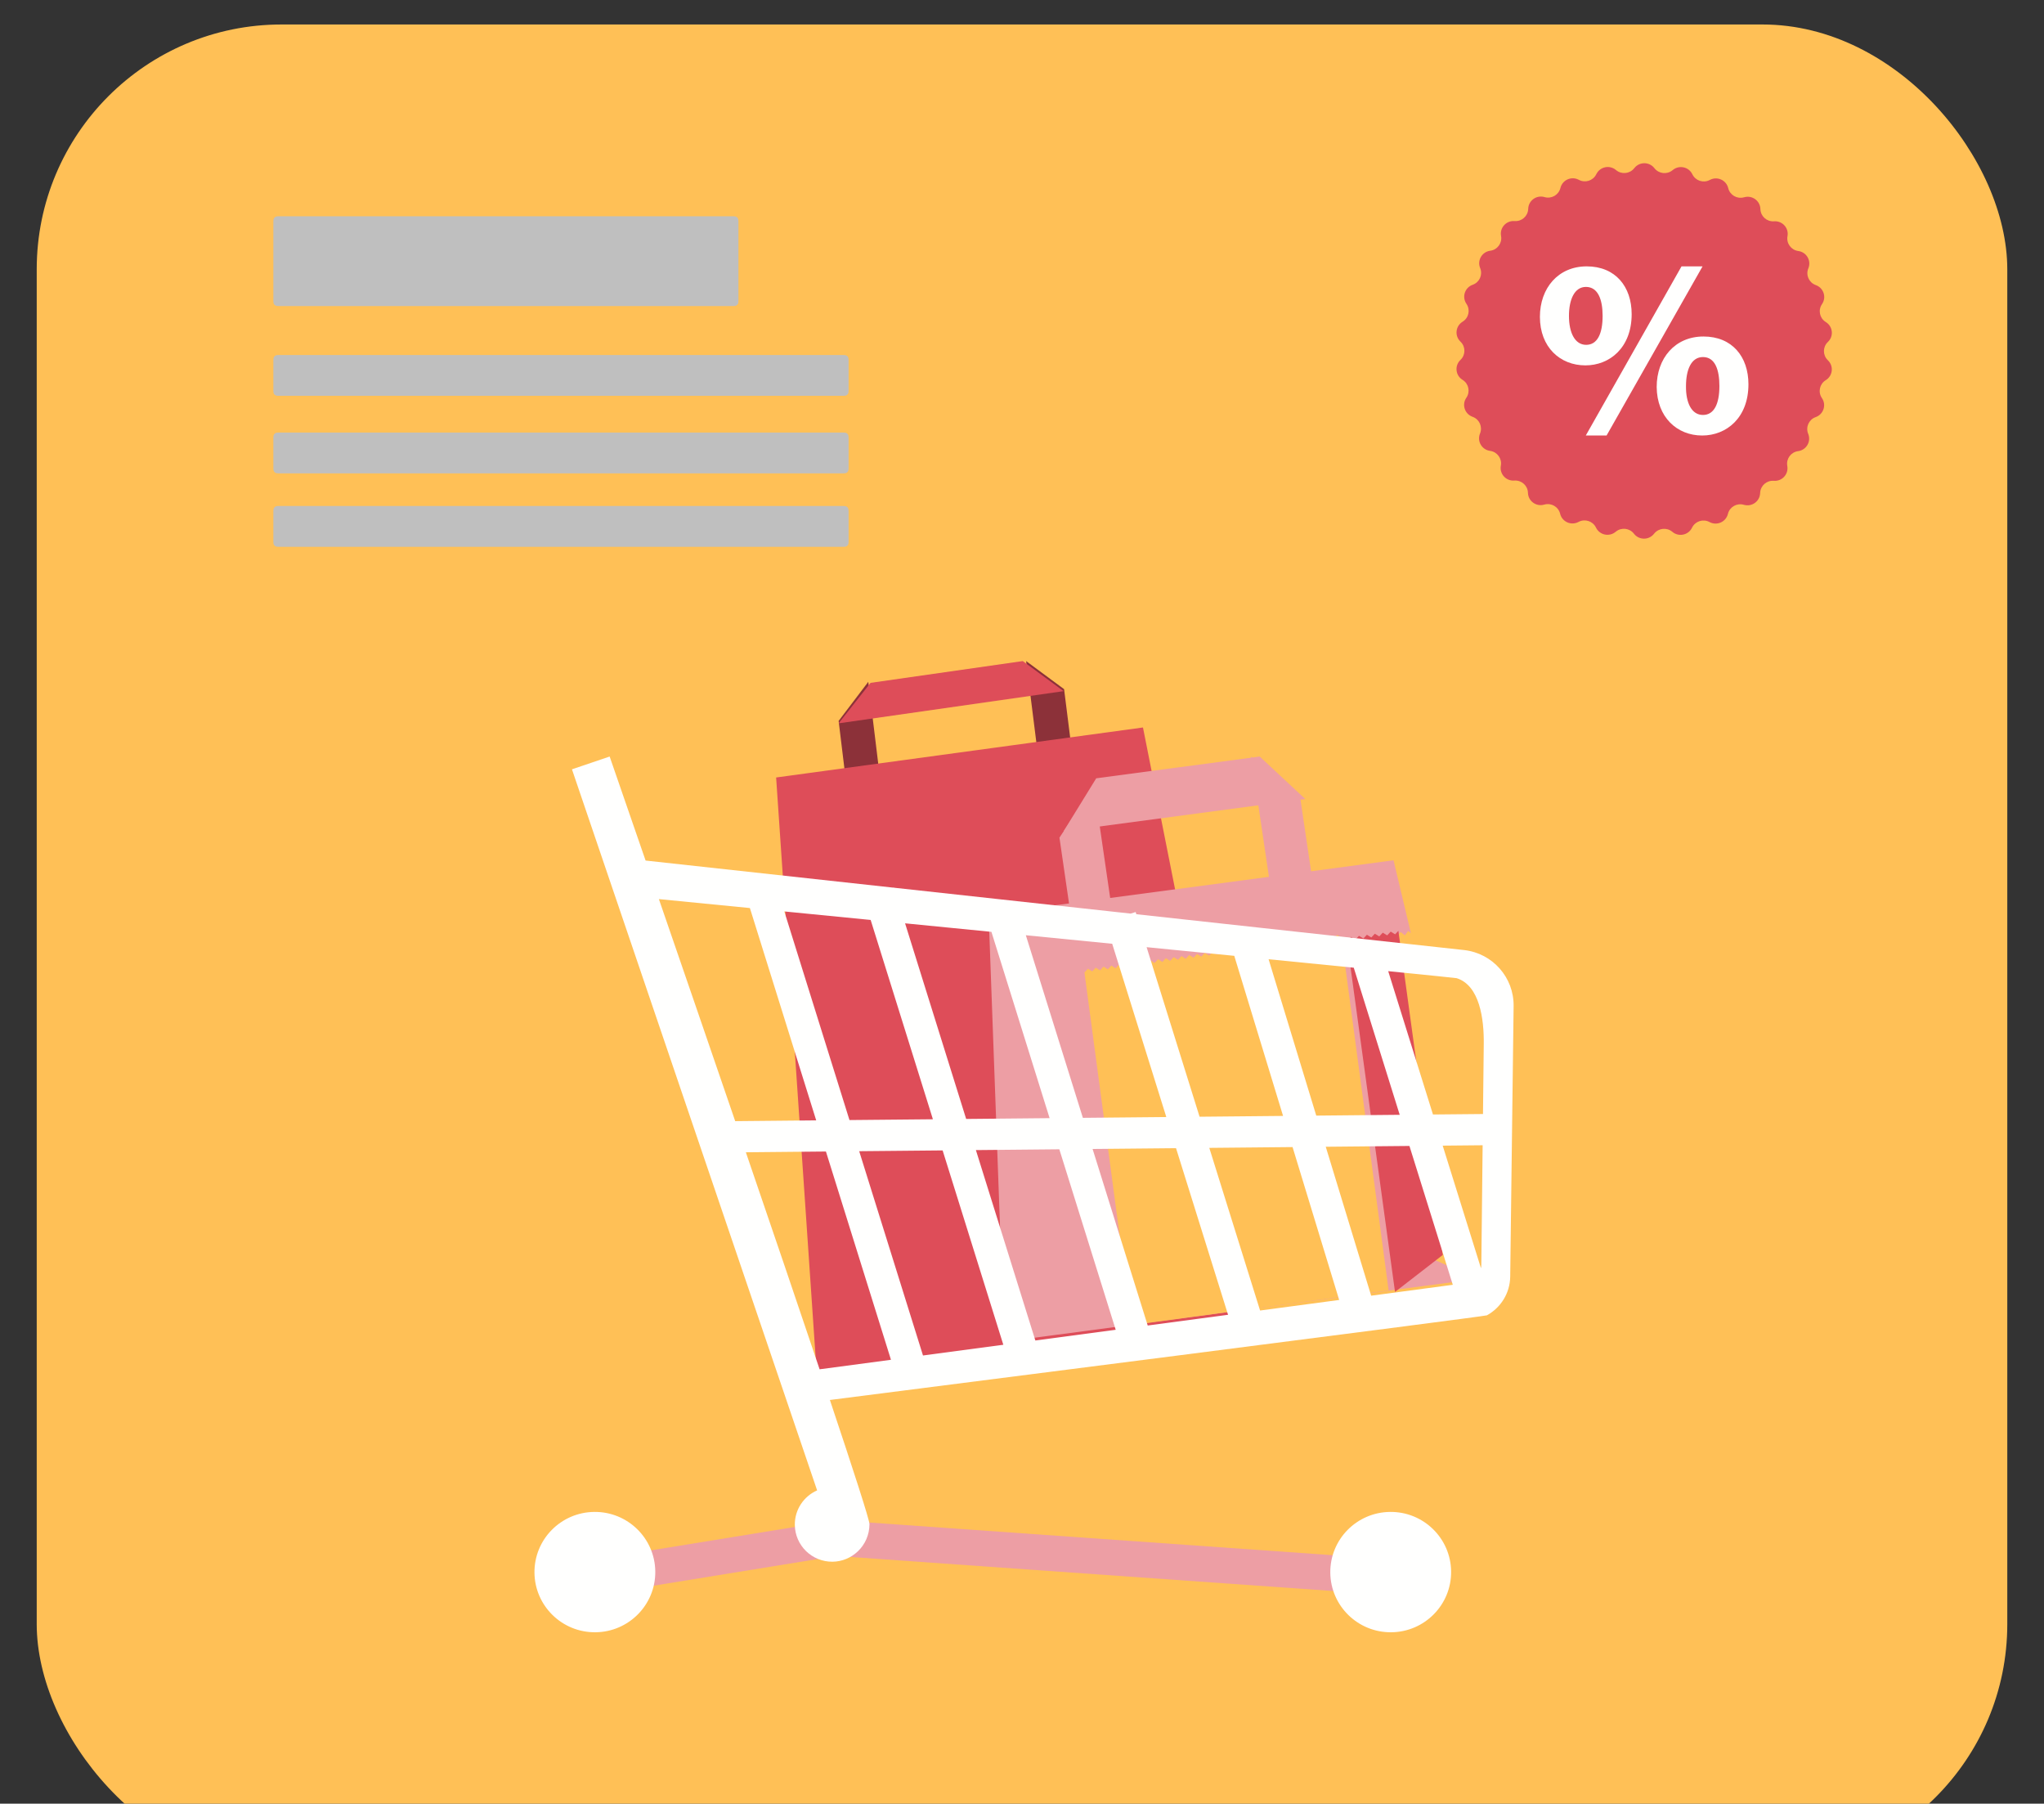
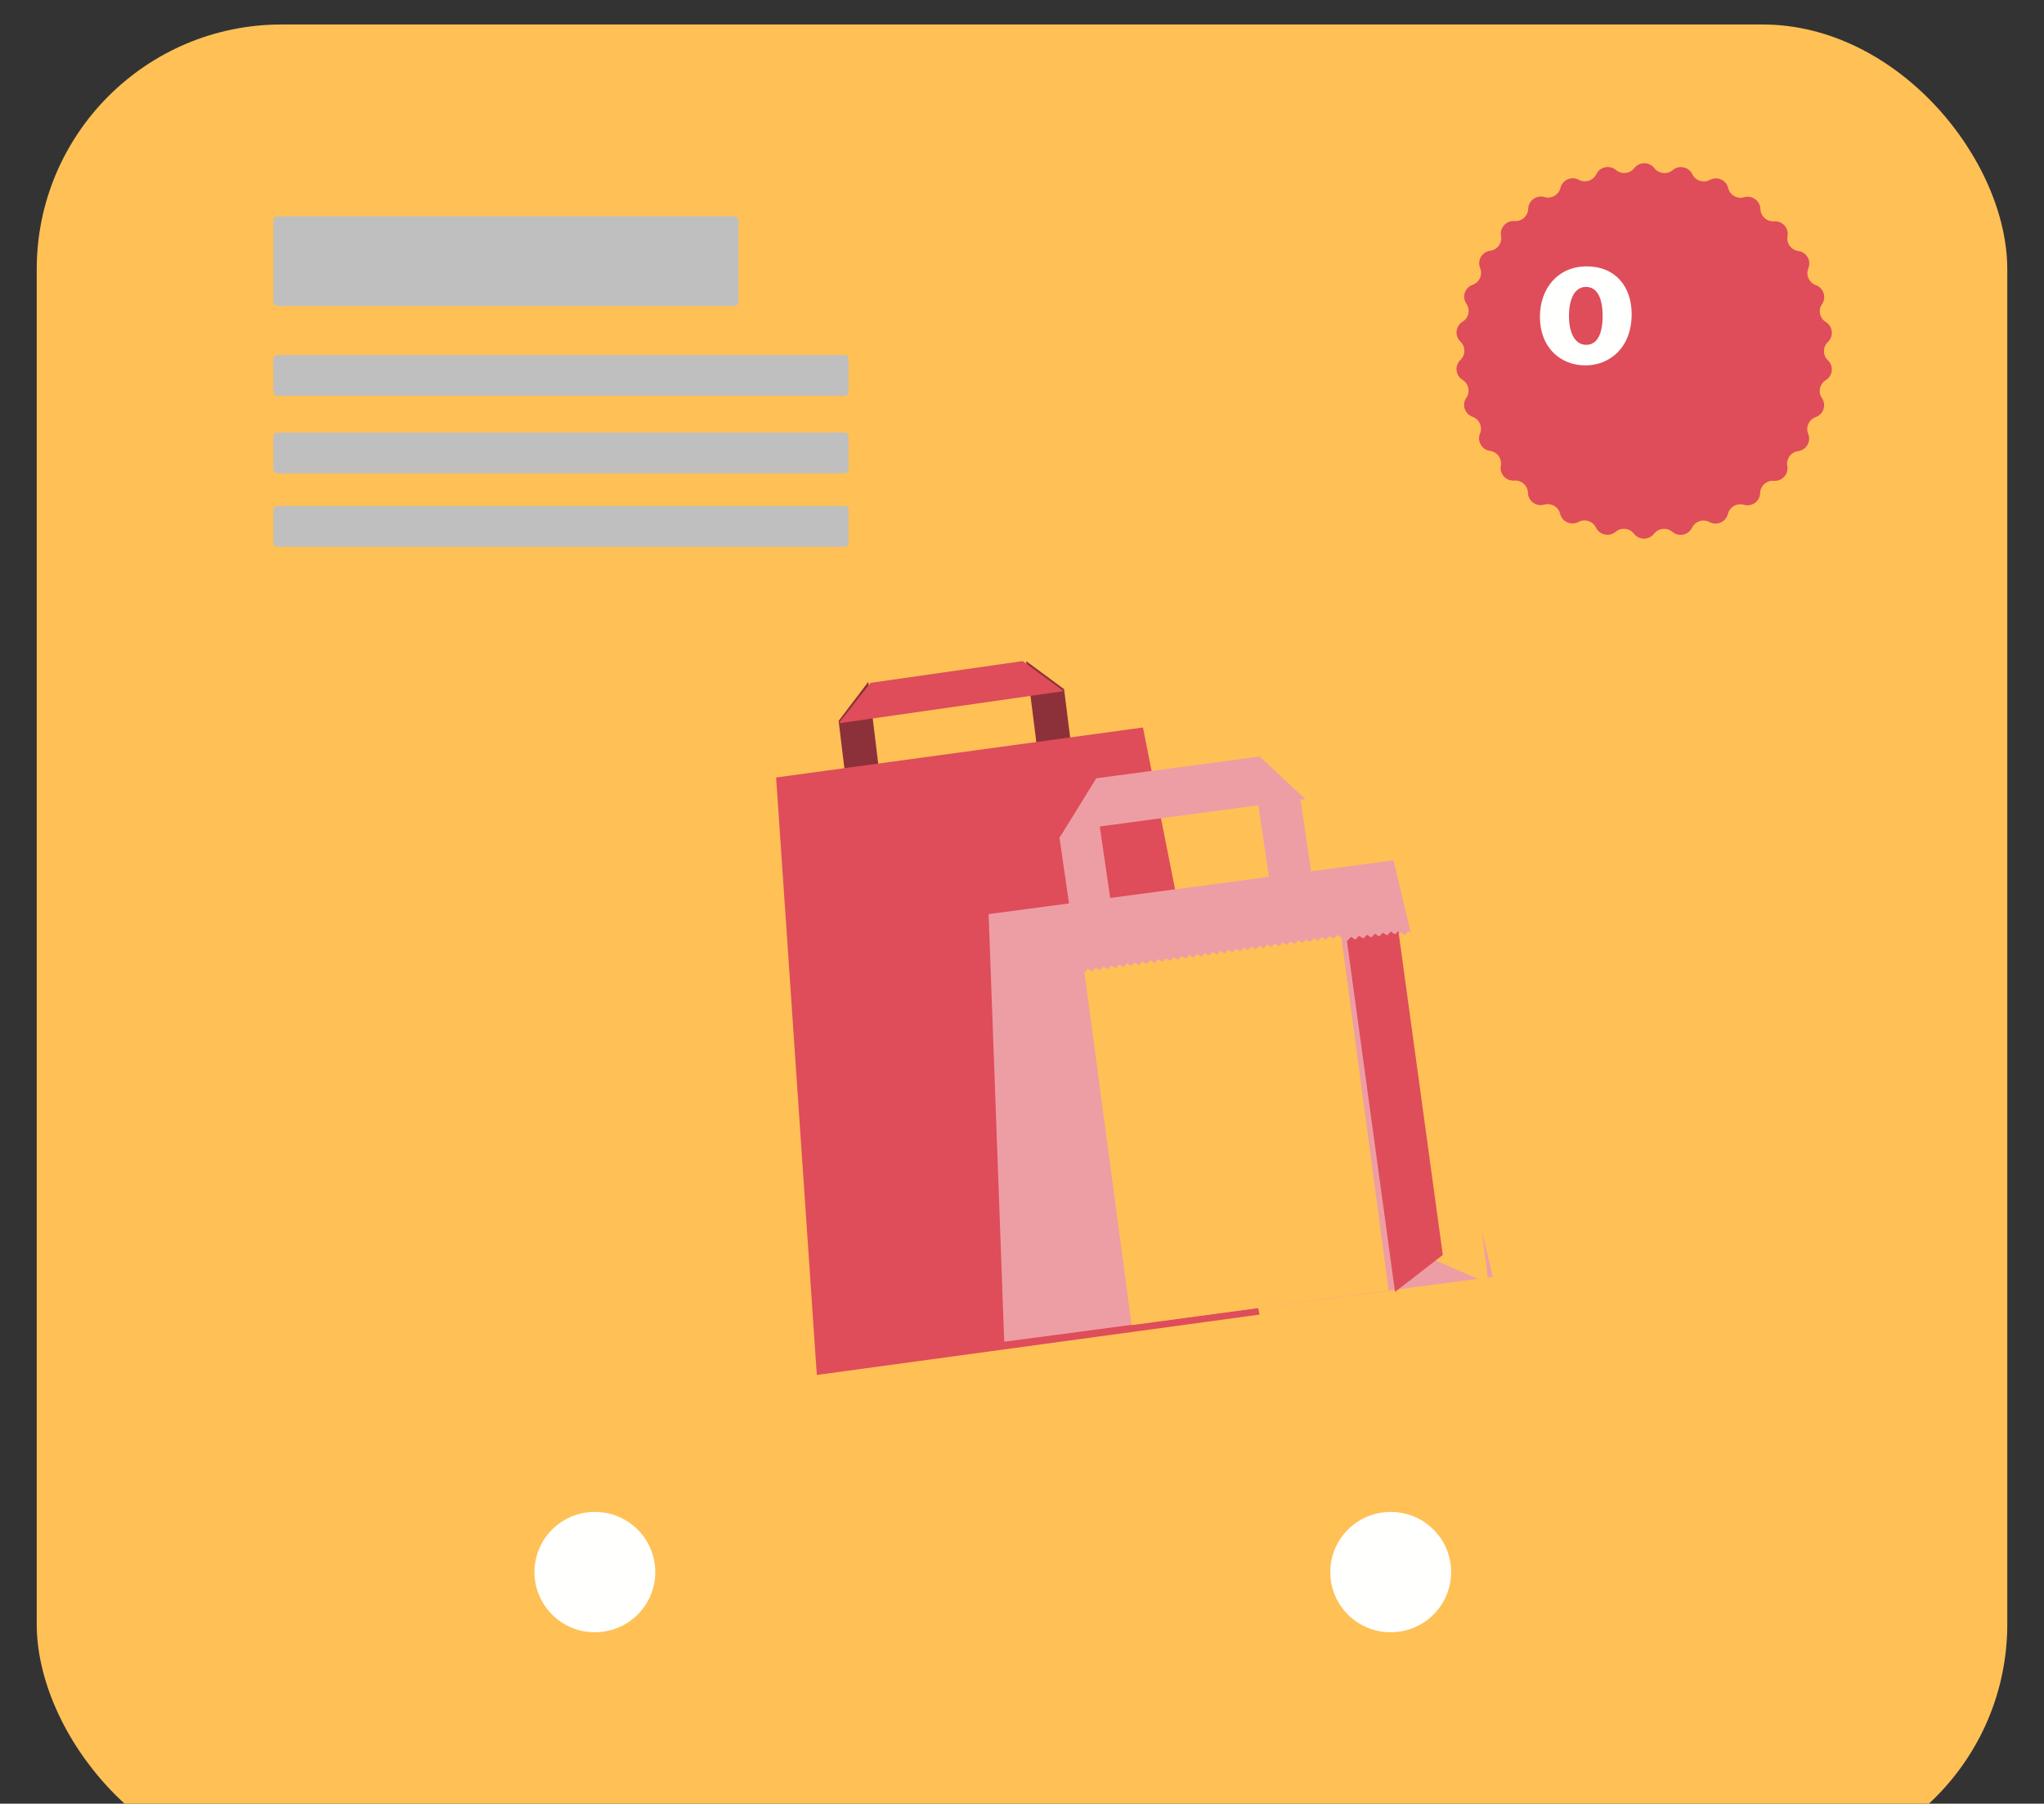
<svg xmlns="http://www.w3.org/2000/svg" width="501px" height="442px" viewBox="0 0 501 442" version="1.1">
  <rect x="0" y="0" width="501" height="442" fill="#333333" stroke="none" />
  <title>Retail</title>
  <desc>Created with Sketch.</desc>
  <g id="Retail" stroke="none" stroke-width="1" fill="none" fill-rule="evenodd">
    <g id="Group-3" transform="translate(9, 6)">
      <rect id="Rectangle" fill="#FFC056" x="0" y="0" width="483" height="452" rx="60" />
      <path d="M59.282,47 L170.718,47 C171.164,47 171.325,47.046 171.488,47.134 C171.651,47.221 171.779,47.349 171.866,47.512 C171.954,47.675 172,47.836 172,48.282 L172,67.718 C172,68.164 171.954,68.325 171.866,68.488 C171.779,68.651 171.651,68.779 171.488,68.866 C171.325,68.954 171.164,69 170.718,69 L59.282,69 C58.836,69 58.675,68.954 58.512,68.866 C58.349,68.779 58.221,68.651 58.134,68.488 C58.046,68.325 58,68.164 58,67.718 L58,48.282 C58,47.836 58.046,47.675 58.134,47.512 C58.221,47.349 58.349,47.221 58.512,47.134 C58.675,47.046 58.836,47 59.282,47 Z" id="Rectangle" fill="#BFBFBF" />
      <path d="M59.282,81 L197.718,81 C198.164,81 198.325,81.046 198.488,81.134 C198.651,81.221 198.779,81.349 198.866,81.512 C198.954,81.675 199,81.836 199,82.282 L199,89.718 C199,90.164 198.954,90.325 198.866,90.488 C198.779,90.651 198.651,90.779 198.488,90.866 C198.325,90.954 198.164,91 197.718,91 L59.282,91 C58.836,91 58.675,90.954 58.512,90.866 C58.349,90.779 58.221,90.651 58.134,90.488 C58.046,90.325 58,90.164 58,89.718 L58,82.282 C58,81.836 58.046,81.675 58.134,81.512 C58.221,81.349 58.349,81.221 58.512,81.134 C58.675,81.046 58.836,81 59.282,81 Z" id="Rectangle-Copy" fill="#BFBFBF" />
      <g id="Group-2" transform="translate(348, 34)">
        <path d="M91.058,43.772 C92.485,42.394 92.259,40.055 90.597,38.968 L90.445,38.869 C88.998,37.925 88.603,35.988 89.567,34.56 L89.606,34.501 C90.715,32.856 90.005,30.614 88.152,29.896 L87.982,29.829 C86.371,29.206 85.581,27.395 86.224,25.798 L86.251,25.731 C86.991,23.893 85.83,21.846 83.865,21.527 L83.686,21.499 C81.98,21.221 80.829,19.612 81.123,17.916 L81.137,17.846 C81.476,15.898 79.912,14.134 77.926,14.229 L77.743,14.237 C76.016,14.319 74.554,12.986 74.489,11.265 L74.485,11.192 C74.41,9.215 72.512,7.815 70.587,8.319 L70.412,8.364 C68.741,8.803 67.03,7.799 66.608,6.131 L66.589,6.062 C66.103,4.141 63.953,3.164 62.175,4.055 L62.015,4.136 C60.471,4.909 58.59,4.283 57.826,2.738 L57.794,2.674 C56.917,0.898 54.611,0.386 53.059,1.626 L52.917,1.739 C51.569,2.815 49.597,2.59 48.528,1.237 L48.485,1.182 C47.255,-0.375 44.893,-0.397 43.633,1.136 L43.517,1.275 C42.425,2.605 40.448,2.795 39.12,1.693 L39.063,1.646 C37.536,0.379 35.222,0.845 34.31,2.604 L34.226,2.765 C33.434,4.294 31.541,4.886 30.013,4.083 L29.949,4.05 C28.188,3.126 26.021,4.062 25.498,5.972 L25.45,6.146 C24.995,7.805 23.266,8.776 21.602,8.307 L21.533,8.288 C19.619,7.747 17.694,9.11 17.582,11.087 L17.57,11.267 C17.472,12.986 15.985,14.292 14.259,14.177 L14.187,14.173 C12.202,14.04 10.605,15.772 10.907,17.728 L10.936,17.908 C11.196,19.607 10.015,21.195 8.304,21.441 L8.232,21.449 C6.262,21.73 5.061,23.755 5.766,25.607 L5.831,25.776 C6.443,27.385 5.618,29.181 3.995,29.774 L3.928,29.799 C2.06,30.483 1.309,32.71 2.385,34.376 L2.483,34.529 C3.419,35.975 2.986,37.902 1.522,38.818 L1.461,38.856 C-0.223,39.912 -0.492,42.246 0.908,43.652 L1.036,43.782 C2.253,45.004 2.234,46.979 0.995,48.177 L0.943,48.227 C-0.484,49.607 -0.26,51.946 1.404,53.032 L1.556,53.131 C3.001,54.074 3.395,56.009 2.433,57.44 L2.391,57.5 C1.285,59.144 1.992,61.387 3.847,62.103 L4.017,62.17 C5.629,62.793 6.418,64.605 5.776,66.203 L5.75,66.27 C5.009,68.108 6.171,70.153 8.134,70.474 L8.314,70.502 C10.02,70.78 11.17,72.389 10.876,74.085 L10.864,74.153 C10.523,76.103 12.087,77.865 14.075,77.77 L14.257,77.762 C15.985,77.68 17.445,79.015 17.512,80.734 L17.514,80.806 C17.589,82.786 19.487,84.185 21.411,83.68 L21.587,83.635 C23.259,83.198 24.969,84.2 25.391,85.868 L25.41,85.938 C25.897,87.859 28.046,88.835 29.822,87.944 L29.984,87.864 C31.528,87.09 33.409,87.718 34.173,89.261 L34.205,89.326 C35.083,91.103 37.389,91.611 38.94,90.375 L39.083,90.262 C40.43,89.184 42.403,89.41 43.471,90.762 L43.516,90.819 C44.746,92.375 47.108,92.398 48.368,90.863 L48.481,90.725 C49.576,89.394 51.552,89.206 52.881,90.306 L52.936,90.353 C54.463,91.62 56.778,91.154 57.689,89.394 L57.773,89.234 C58.565,87.706 60.459,87.113 61.988,87.916 L62.051,87.949 C63.811,88.873 65.978,87.938 66.502,86.027 L66.549,85.855 C67.005,84.195 68.733,83.223 70.397,83.693 L70.467,83.712 C72.38,84.252 74.305,82.889 74.419,80.912 L74.429,80.734 C74.527,79.015 76.014,77.707 77.74,77.823 L77.812,77.827 C79.797,77.96 81.394,76.229 81.092,74.272 L81.065,74.091 C80.803,72.394 81.984,70.806 83.695,70.56 L83.768,70.552 C85.738,70.269 86.938,68.246 86.233,66.394 L86.169,66.226 C85.558,64.617 86.381,62.82 88.004,62.226 L88.072,62.202 C89.94,61.52 90.69,59.291 89.614,57.625 L89.516,57.472 C88.582,56.026 89.013,54.097 90.476,53.181 L90.538,53.143 C92.221,52.089 92.491,49.753 91.09,48.347 L90.963,48.221 C89.745,46.999 89.765,45.022 91.004,43.823 L91.058,43.772" id="Fill-490" fill="#DE4D59" />
        <path d="M31.782,44.505 C29.013,44.505 27.564,41.531 27.564,37.407 C27.564,33.464 28.887,30.309 31.721,30.309 C34.679,30.309 35.814,33.405 35.814,37.407 C35.814,41.835 34.492,44.505 31.782,44.505 Z M31.91,25.275 C24.916,25.275 20.444,30.614 20.444,37.65 C20.444,45.052 25.358,49.538 31.595,49.538 C37.517,49.538 42.933,45.23 42.933,36.982 C42.933,30.249 38.964,25.275 31.91,25.275 L31.91,25.275 Z" id="Fill-491" fill="#FFFFFE" />
-         <path d="M60.407,61.689 C57.634,61.689 56.186,58.718 56.251,54.594 C56.251,50.651 57.51,47.498 60.407,47.498 C63.365,47.498 64.438,50.587 64.438,54.594 C64.438,59.022 63.116,61.689 60.407,61.689 Z M60.533,42.462 C53.539,42.462 49.067,47.799 49.067,54.836 C49.131,62.235 54.044,66.725 60.217,66.725 C66.14,66.725 71.556,62.417 71.556,54.169 C71.556,47.436 67.588,42.462 60.533,42.462 L60.533,42.462 Z" id="Fill-492" fill="#FFFFFE" />
-         <polyline id="Fill-493" fill="#FFFFFE" points="31.689 66.725 36.784 66.725 60.311 25.275 55.153 25.275 31.689 66.725" />
      </g>
      <path d="M59.282,100 L197.718,100 C198.164,100 198.325,100.046 198.488,100.134 C198.651,100.221 198.779,100.349 198.866,100.512 C198.954,100.675 199,100.836 199,101.282 L199,108.718 C199,109.164 198.954,109.325 198.866,109.488 C198.779,109.651 198.651,109.779 198.488,109.866 C198.325,109.954 198.164,110 197.718,110 L59.282,110 C58.836,110 58.675,109.954 58.512,109.866 C58.349,109.779 58.221,109.651 58.134,109.488 C58.046,109.325 58,109.164 58,108.718 L58,101.282 C58,100.836 58.046,100.675 58.134,100.512 C58.221,100.349 58.349,100.221 58.512,100.134 C58.675,100.046 58.836,100 59.282,100 Z" id="Rectangle-Copy-2" fill="#BFBFBF" />
      <path d="M59.282,118 L197.718,118 C198.164,118 198.325,118.046 198.488,118.134 C198.651,118.221 198.779,118.349 198.866,118.512 C198.954,118.675 199,118.836 199,119.282 L199,126.718 C199,127.164 198.954,127.325 198.866,127.488 C198.779,127.651 198.651,127.779 198.488,127.866 C198.325,127.954 198.164,128 197.718,128 L59.282,128 C58.836,128 58.675,127.954 58.512,127.866 C58.349,127.779 58.221,127.651 58.134,127.488 C58.046,127.325 58,127.164 58,126.718 L58,119.282 C58,118.836 58.046,118.675 58.134,118.512 C58.221,118.349 58.349,118.221 58.512,118.134 C58.675,118.046 58.836,118 59.282,118 Z" id="Rectangle-Copy-3" fill="#BFBFBF" />
      <g id="Group" transform="translate(242, 275) scale(-1, 1) translate(-242, -275) translate(122, 156)">
        <polyline id="Fill-518" fill="#8C3139" points="155.234 29.28 163.517 30.513 165.447 14.665 158.178 5.085 155.234 29.28" />
        <polyline id="Fill-519" fill="#8C3139" points="108.255 22.201 116.545 23.393 119.489 0 110.185 6.881 108.255 22.201" />
        <polyline id="Fill-520" fill="#DE4D59" points="120.31 0 110.298 7.37 165.447 15.256 157.622 5.336 120.31 0" />
        <polyline id="Fill-521" fill="#DE4D59" points="62.298 160.151 170.79 174.94 180.766 28.527 90.849 16.274 62.298 160.151" />
        <polyline id="Fill-522" fill="#ED9EA4" points="98.043 63.841 108.143 65.094 111.319 43.268 102.896 30.513 98.043 63.841" />
        <polyline id="Fill-523" fill="#ED9EA4" points="49.021 55.693 59.369 56.957 64.34 23.393 52.277 33.712 49.021 55.693" />
        <polyline id="Fill-524" fill="#ED9EA4" points="62.234 23.393 51.064 33.812 110.298 41.701 102.31 28.731 62.234 23.393" />
        <polyline id="Fill-525" fill="#ED9EA4" points="5.106 150.889 124.854 166.803 128.681 62.008 29.435 48.821 5.106 150.889" />
        <polyline id="Fill-526" fill="#FFC056" points="103.277 76.05 102.426 75.126 101.364 75.793 100.516 74.87 99.454 75.534 98.606 74.611 97.544 75.275 96.693 74.352 95.634 75.016 94.783 74.093 93.723 74.76 92.875 73.836 91.813 74.498 90.968 73.577 89.906 74.242 89.055 73.321 87.996 73.983 87.147 73.06 86.085 73.726 85.237 72.803 84.178 73.467 83.327 72.547 82.265 73.209 81.417 72.288 80.355 72.952 79.509 72.029 78.447 72.693 77.599 71.77 76.54 72.437 75.691 71.513 74.632 72.178 73.784 71.254 72.722 71.919 71.874 70.998 70.814 71.66 69.966 70.739 68.906 71.403 68.058 70.48 66.999 71.144 66.148 70.221 65.089 70.888 64.243 69.964 63.183 70.629 62.335 69.705 61.276 70.372 60.427 69.449 59.368 70.113 58.52 69.19 57.46 69.857 56.612 68.933 55.555 69.598 54.709 68.677 53.65 69.341 52.802 68.418 51.742 69.085 50.894 68.162 49.834 68.826 48.989 67.9 47.927 68.567 47.078 67.646 46.019 68.308 45.171 67.385 44.109 68.052 43.263 67.128 42.204 67.793 42.187 67.912 30.638 154.222 93.629 162.735 105.177 76.428 105.191 76.309 104.341 75.388 103.277 76.05" />
        <polyline id="Fill-528" fill="#FFC056" points="28.552 67.442 28.505 67.479 28.47 67.43 27.701 66.389 26.695 67.182 26.648 67.219 26.615 67.172 25.844 66.129 24.838 66.924 24.755 66.912 23.987 65.869 22.979 66.664 22.898 66.654 22.129 65.612 21.122 66.404 21.041 66.394 20.272 65.352 19.265 66.147 19.184 66.137 18.415 65.094 17.407 65.887 17.367 65.882 17.363 65.923 17.36 65.923 6.128 152.564 19.234 146.808 29.508 67.575 29.617 66.731 29.556 66.647 28.552 67.442" />
        <polyline id="Fill-529" fill="#DE4D59" points="38.769 68.242 37.906 67.325 36.825 67.984 35.96 67.07 34.879 67.729 34.014 66.812 32.933 67.474 32.068 66.556 30.987 67.216 30.124 66.298 29.043 66.96 28.245 66.111 28.242 66.123 28.128 66.96 17.362 145.531 29.07 154.598 40.851 68.639 39.852 67.581 38.769 68.242" />
-         <polyline id="Fill-530" fill="#ED9EA4" points="30.638 220.08 30.638 228.846 165.99 219.305 224.681 228.846 224.681 220.08 165.99 210.538 30.638 220.08" />
        <path d="M30.268,208.505 C22.089,208.425 15.397,214.967 15.32,223.113 C15.242,231.258 21.808,237.922 29.987,237.999 C38.162,238.079 44.856,231.538 44.935,223.393 C45.013,215.249 38.445,208.58 30.268,208.505" id="Fill-531" fill="#FFFFFE" />
        <path d="M225.332,208.505 C217.153,208.425 210.461,214.967 210.384,223.113 C210.306,231.258 216.871,237.922 225.049,237.999 C233.228,238.079 239.919,231.538 239.999,223.393 C240.077,215.249 233.509,208.58 225.332,208.505" id="Fill-532" fill="#FFFFFE" />
-         <path d="M190.795,112.745 L170.942,112.555 L187.195,60.524 C199.809,59.283 208.194,58.46 209.502,58.331 C204.119,73.945 197.49,93.204 190.795,112.745 Z M170.11,173.552 C166.82,173.114 160.671,172.293 152.618,171.22 L168.559,120.187 L188.185,120.374 C181.717,139.275 175.337,158.016 170.11,173.552 Z M125.077,167.546 L139.955,119.917 L160.405,120.109 L144.767,170.171 C138.799,169.376 132.15,168.487 125.077,167.546 Z M97.534,163.871 L111.351,119.642 L131.801,119.836 L117.226,166.499 C110.843,165.648 104.221,164.764 97.534,163.871 Z M69.993,160.196 L82.746,119.369 L103.197,119.564 L89.685,162.825 C83.056,161.941 76.437,161.058 69.993,160.196 Z M42.76,156.563 L54.184,119.099 L74.593,119.294 L62.142,159.152 C55.313,158.24 48.779,157.369 42.76,156.563 Z M14.909,152.847 L25.536,118.824 L46.047,119.019 L34.918,155.517 C26.575,154.402 19.65,153.48 14.909,152.847 Z M7.917,147.98 L7.595,118.654 L17.385,118.746 L8,148.79 C7.951,148.525 7.921,148.255 7.917,147.98 Z M7.319,93.827 C7.243,87.723 8.319,79.486 13.96,77.71 C14.104,77.666 20.448,77.021 30.74,75.989 L19.768,111.112 L7.509,110.998 L7.319,93.827 Z M60.057,73.069 L48.374,111.387 L27.921,111.192 L39.182,75.142 C45.357,74.529 52.406,73.828 60.057,73.069 Z M68.471,72.234 C75.337,71.553 82.556,70.842 89.956,70.11 L76.976,111.66 L56.51,111.465 L68.471,72.234 Z M98.392,69.275 C105.404,68.584 112.507,67.883 119.558,67.187 L105.58,111.932 L85.129,111.738 L98.392,69.275 Z M149.159,64.267 L134.187,112.207 L113.733,112.01 L127.994,66.355 C135.226,65.642 142.333,64.943 149.159,64.267 Z M157.596,63.439 C165.213,62.687 172.354,61.986 178.759,61.354 L162.788,112.477 L142.338,112.285 L157.596,63.439 Z M221.57,23.393 C221.57,23.393 218.092,33.439 212.76,48.884 L152.059,55.521 L151.908,55.472 L151.886,55.538 L93.866,61.882 L92.644,61.502 L92.478,62.033 L62.432,65.318 L62.42,65.316 L62.42,65.32 L12.104,70.82 C5.143,71.618 -0.086,77.542 0.001,84.533 L0.836,150.849 C0.887,154.908 3.158,158.464 6.546,160.33 C6.565,160.552 155.996,179.597 167.586,181.074 C161.759,198.493 157.888,210.454 157.888,211.493 C157.888,214.133 158.981,216.506 160.762,218.19 C162.381,219.718 164.542,220.684 166.949,220.709 C172,220.757 176.134,216.71 176.183,211.67 C176.217,207.906 173.964,204.657 170.717,203.231 L230.809,26.525 L221.57,23.393 L221.57,23.393 Z" id="Fill-533" fill="#FFFFFE" />
      </g>
    </g>
  </g>
</svg>